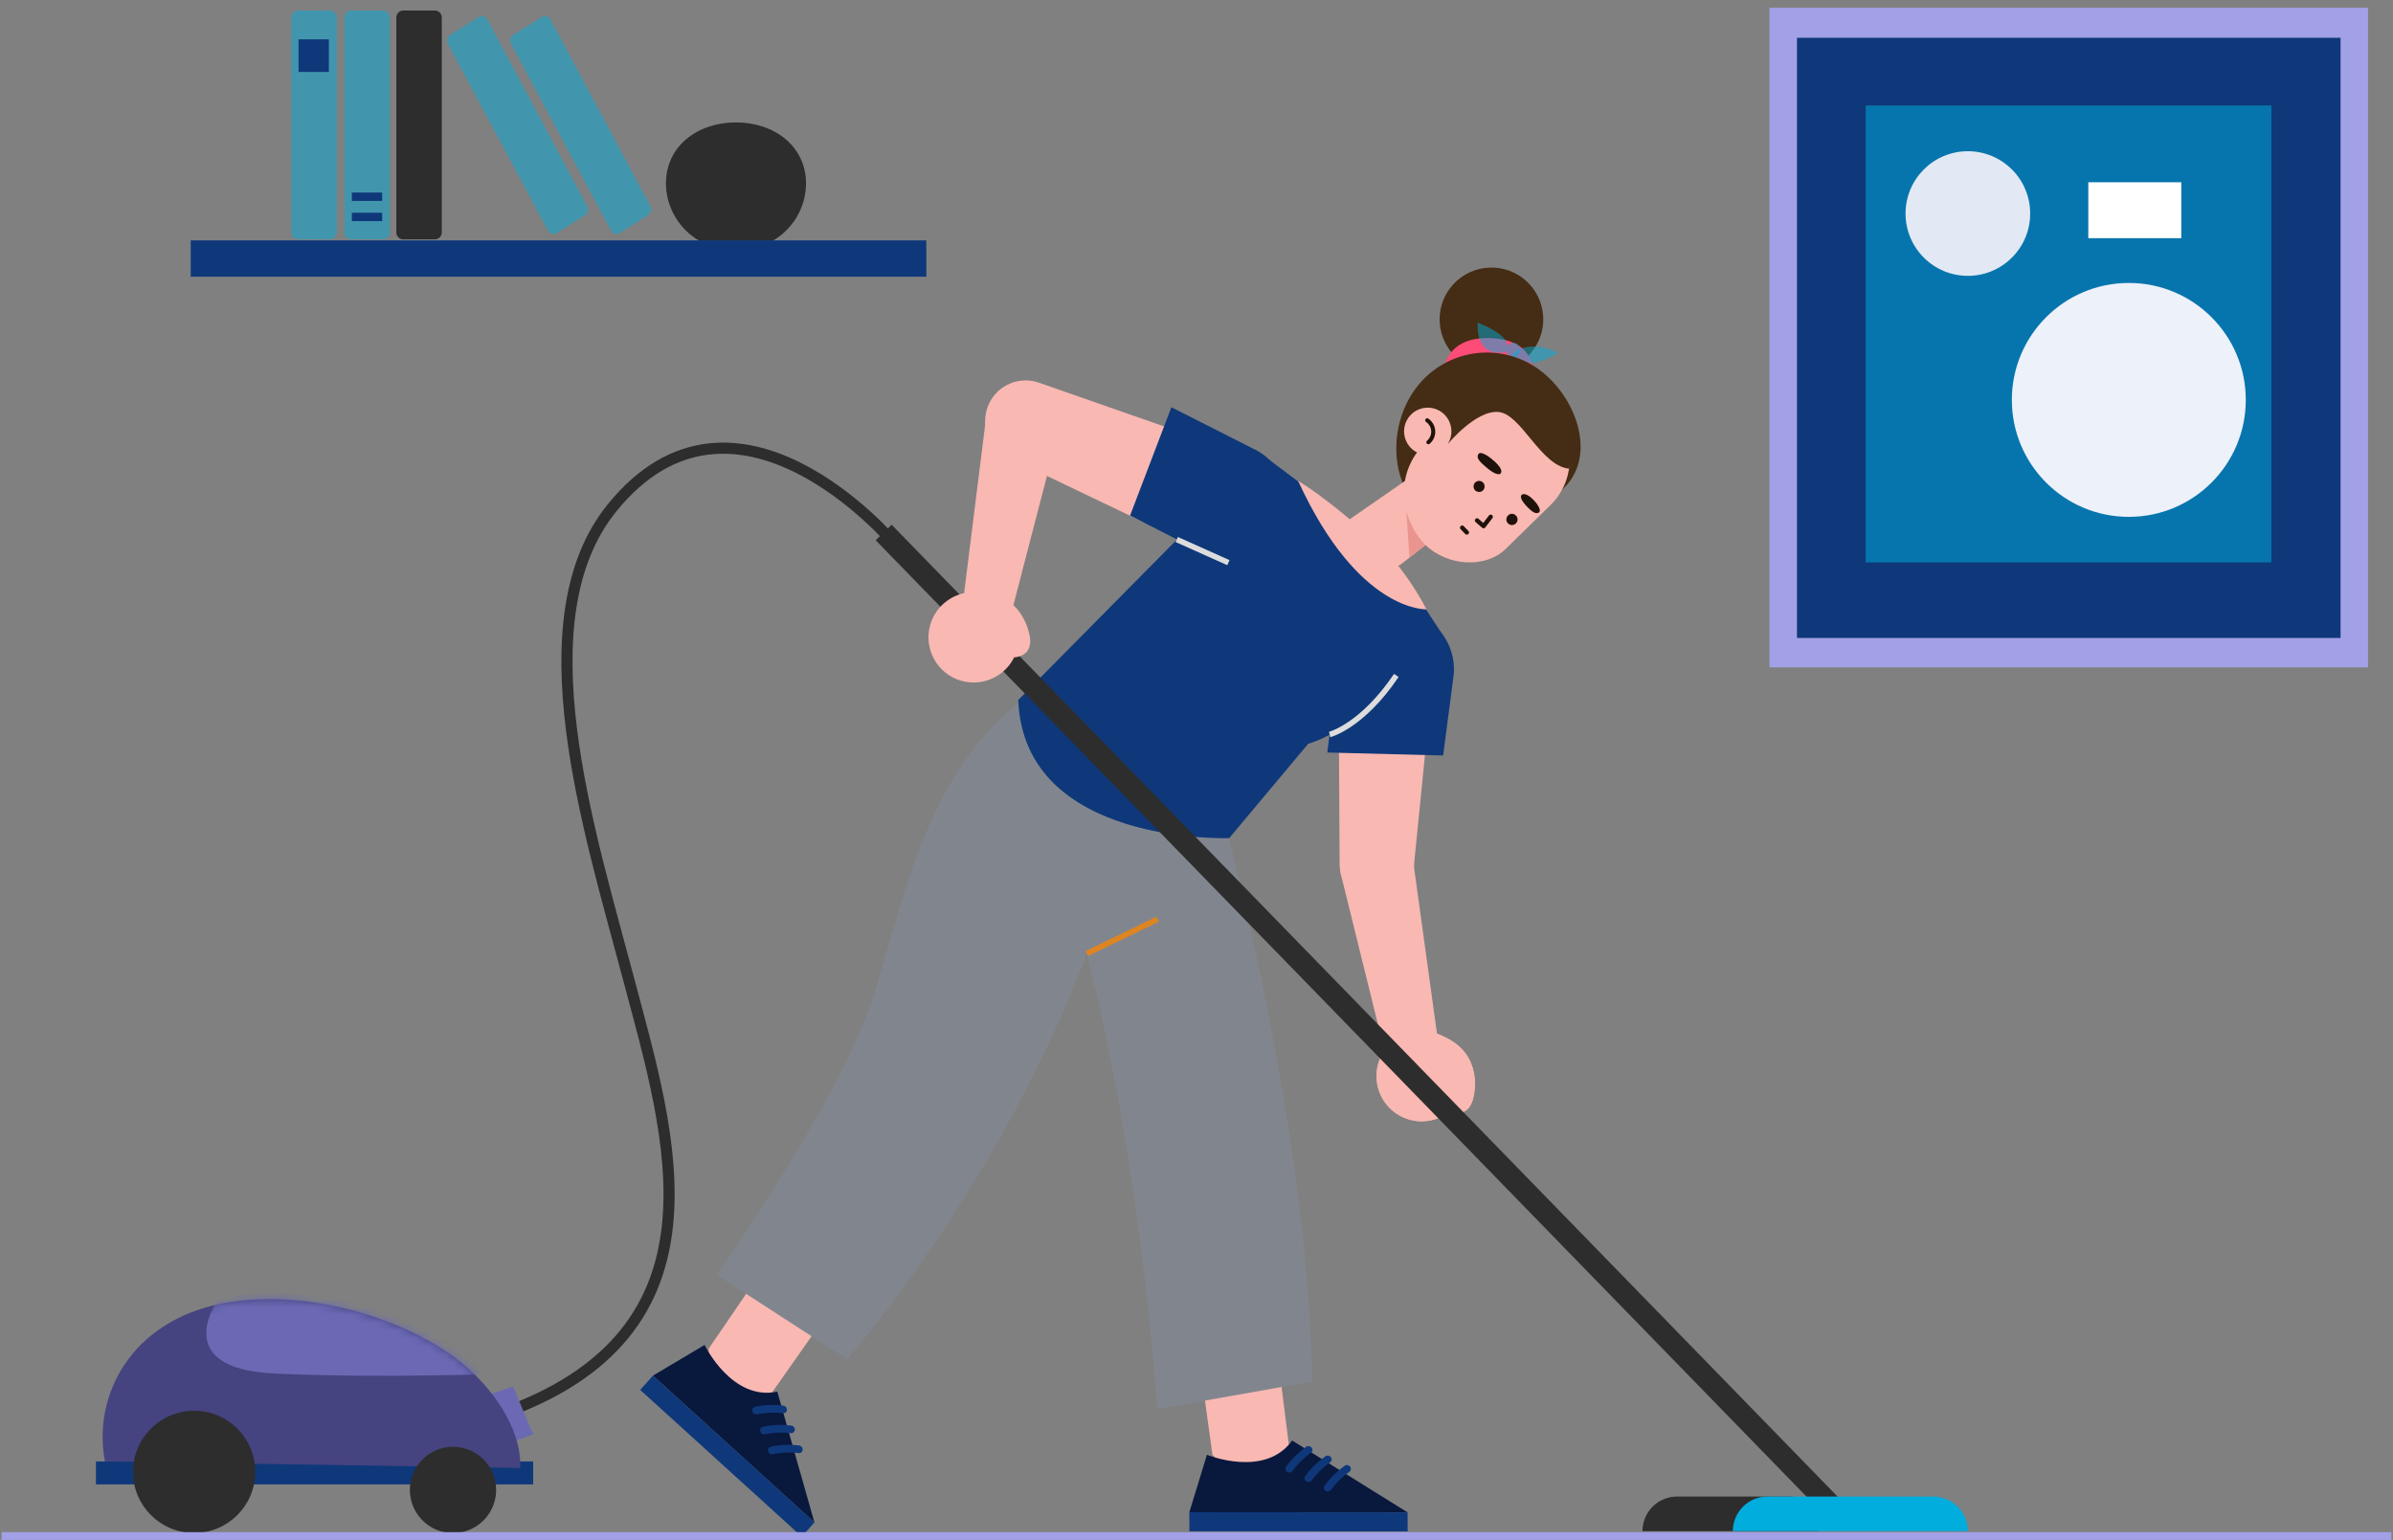
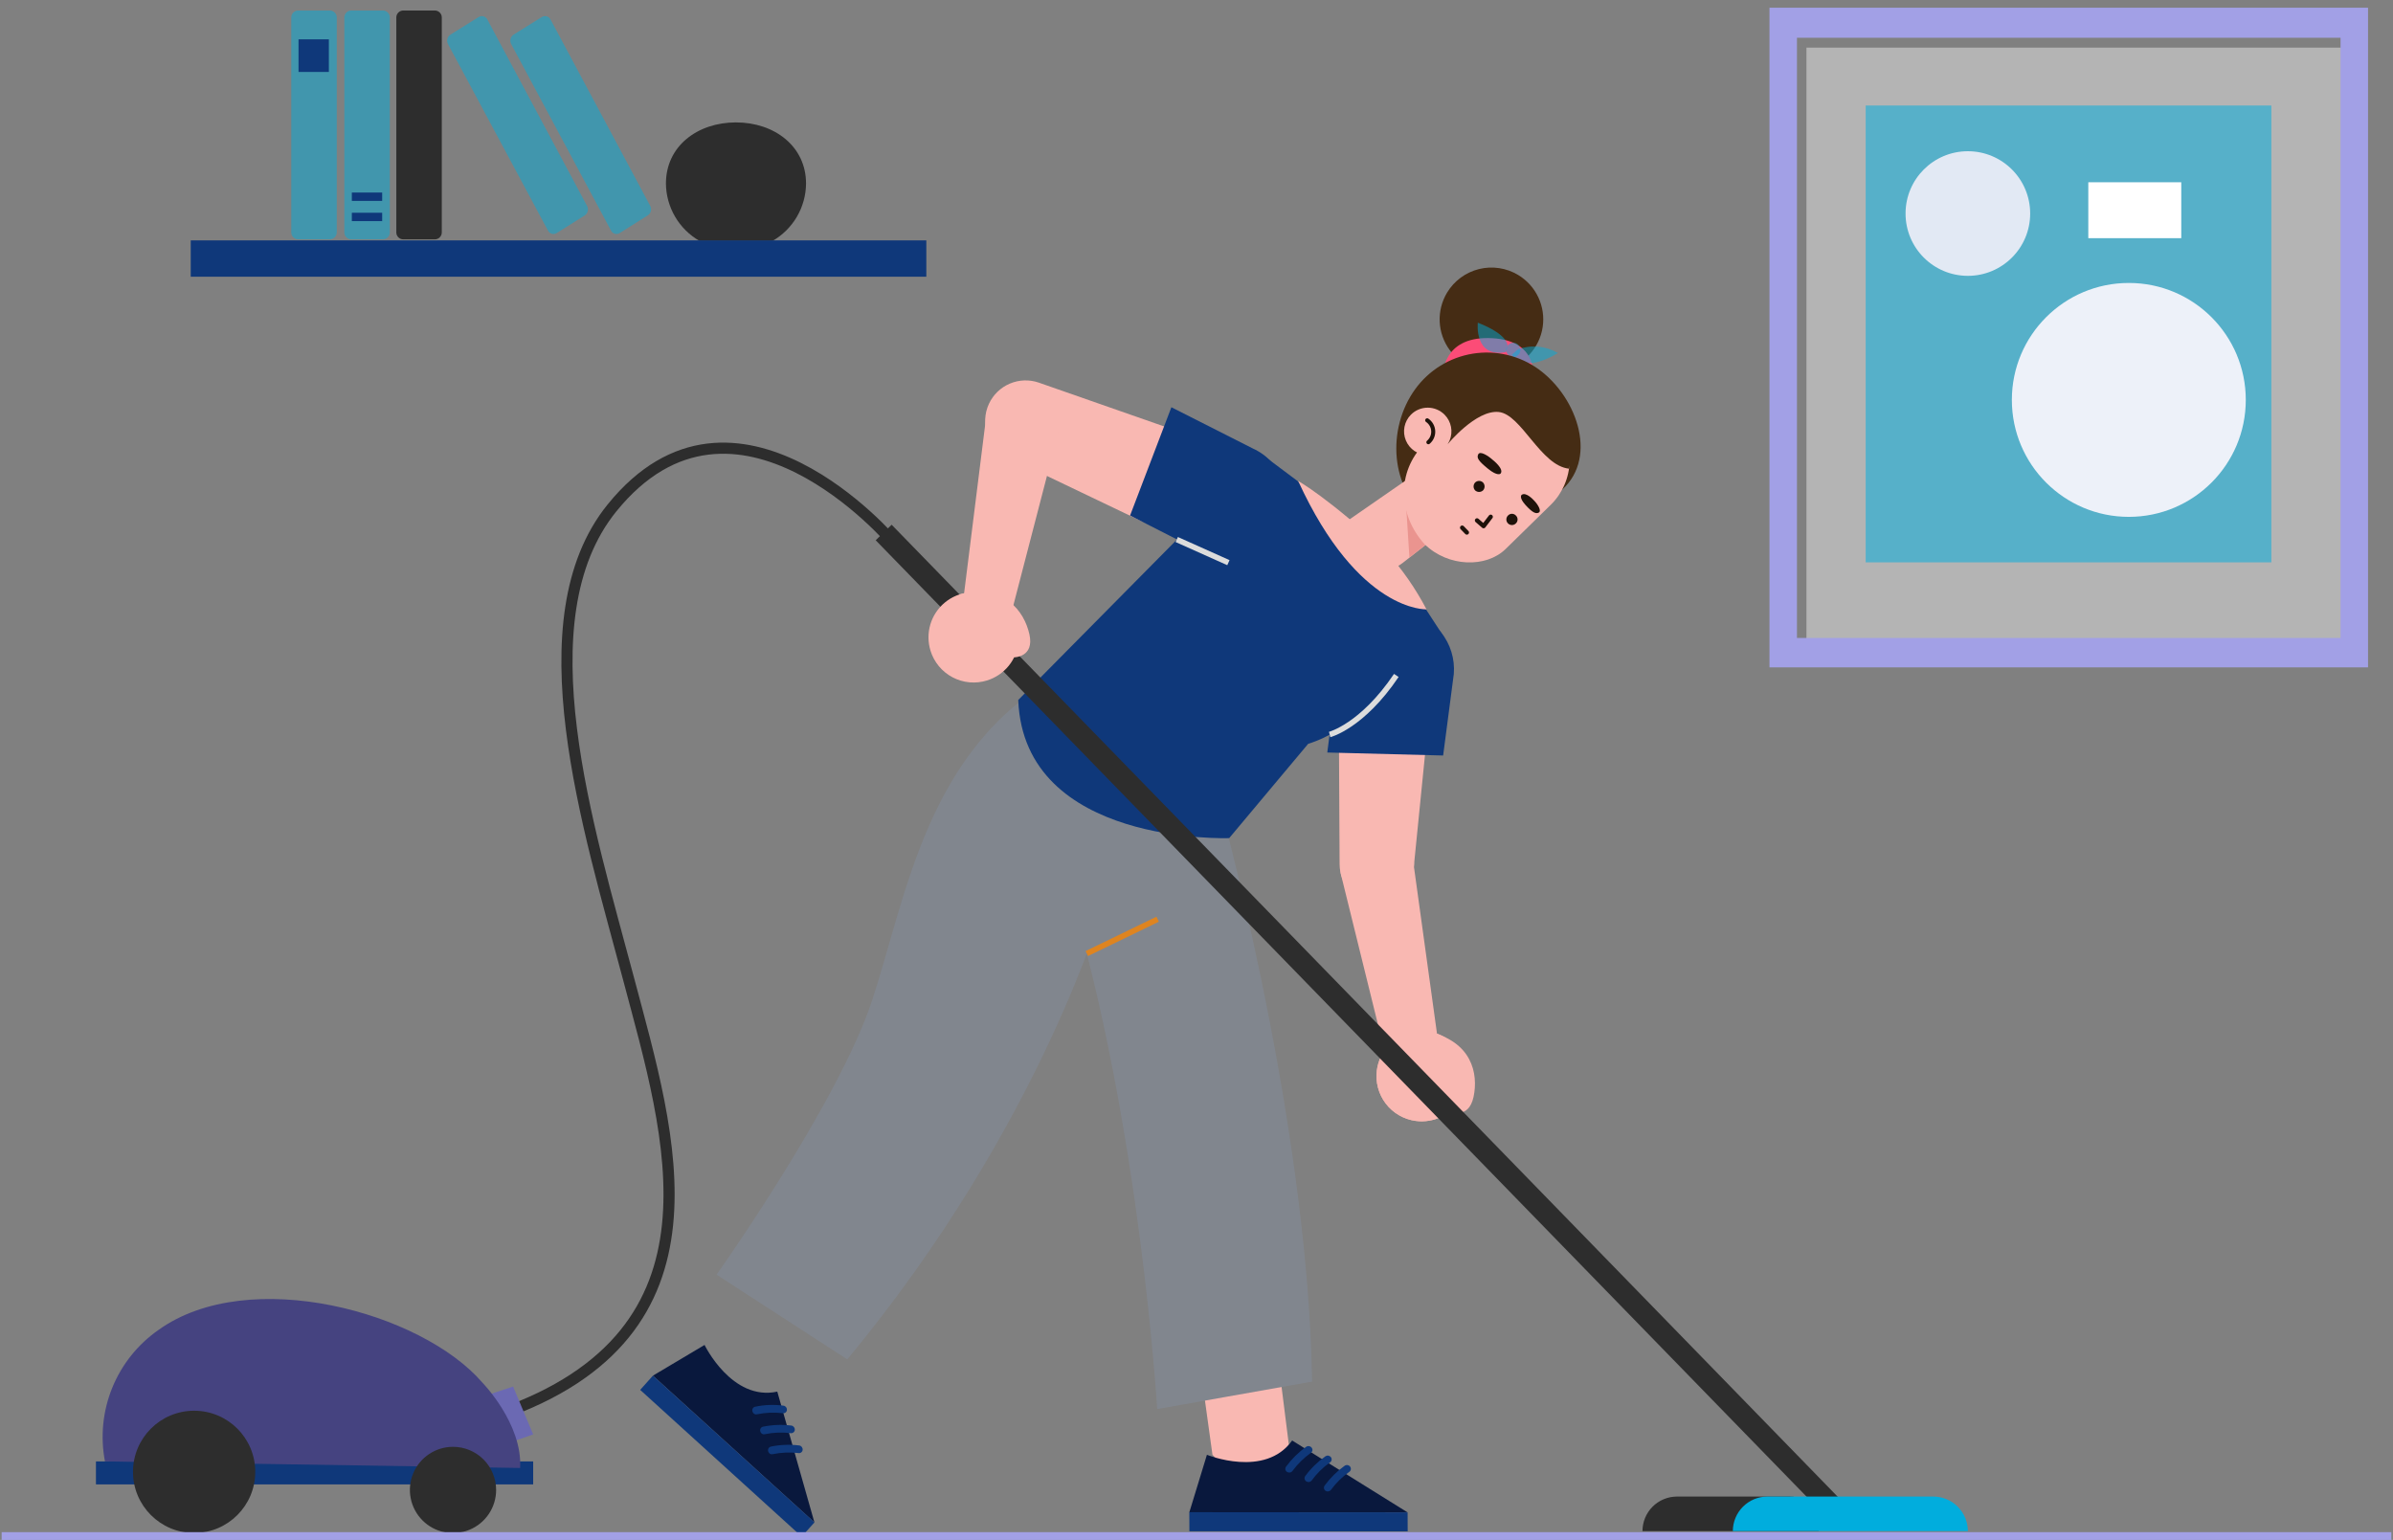
<svg xmlns="http://www.w3.org/2000/svg" width="303" height="195" viewBox="0 0 303 195" fill="none">
  <rect x="0" y="0" width="303" height="195" fill="#808080" stroke="none" />
  <g clip-path="url(#clip0_2182_6391)">
    <path d="M153.52 184.21L151.64 170.63L161.41 168.77L163.54 185.71L156.17 187.27L153.52 184.21Z" fill="#F9B8B2" />
    <path d="M152.82 184.22C152.82 184.22 160.18 187.22 163.61 182.41L178.22 191.51H150.59L152.82 184.22Z" fill="#09183D" />
    <path d="M178.24 193.92L150.6 193.91L150.59 191.49L178.23 191.51L178.24 193.92Z" fill="#0F387A" />
    <path d="M163.45 186.431C163.527 186.392 163.595 186.337 163.65 186.271C164.294 185.392 165.073 184.623 165.96 183.991C166.015 183.958 166.062 183.915 166.099 183.863C166.135 183.811 166.161 183.752 166.173 183.69C166.185 183.627 166.184 183.563 166.17 183.501C166.156 183.439 166.128 183.381 166.09 183.331C166.013 183.225 165.899 183.152 165.771 183.128C165.642 183.104 165.51 183.13 165.4 183.201C164.416 183.897 163.552 184.748 162.84 185.721C162.802 185.771 162.775 185.828 162.76 185.888C162.745 185.949 162.742 186.013 162.753 186.074C162.763 186.136 162.786 186.195 162.82 186.248C162.854 186.3 162.898 186.346 162.95 186.381C163.024 186.427 163.107 186.456 163.194 186.465C163.281 186.474 163.368 186.462 163.45 186.431Z" fill="#0F387A" />
    <path d="M165.88 187.63C165.96 187.592 166.032 187.537 166.09 187.47C166.727 186.587 167.508 185.816 168.4 185.19C168.452 185.156 168.497 185.112 168.532 185.06C168.568 185.008 168.592 184.949 168.604 184.888C168.616 184.826 168.616 184.763 168.603 184.702C168.59 184.64 168.565 184.582 168.53 184.53C168.452 184.426 168.338 184.355 168.21 184.331C168.082 184.307 167.95 184.332 167.84 184.4C166.853 185.093 165.985 185.94 165.27 186.91C165.232 186.962 165.205 187.02 165.191 187.082C165.177 187.144 165.175 187.208 165.186 187.271C165.198 187.334 165.221 187.393 165.256 187.447C165.291 187.5 165.337 187.545 165.39 187.58C165.461 187.628 165.543 187.657 165.629 187.666C165.714 187.674 165.8 187.662 165.88 187.63Z" fill="#0F387A" />
    <path d="M168.31 188.821C168.392 188.79 168.464 188.738 168.52 188.671C169.161 187.79 169.941 187.02 170.83 186.391C170.884 186.358 170.93 186.314 170.966 186.262C171.001 186.21 171.026 186.151 171.038 186.089C171.051 186.027 171.05 185.964 171.036 185.902C171.023 185.84 170.997 185.782 170.96 185.731C170.884 185.625 170.769 185.553 170.641 185.528C170.513 185.504 170.38 185.53 170.27 185.601C169.295 186.297 168.437 187.144 167.73 188.111C167.692 188.162 167.664 188.22 167.649 188.281C167.634 188.343 167.632 188.407 167.642 188.469C167.652 188.532 167.675 188.592 167.709 188.646C167.743 188.699 167.788 188.745 167.84 188.781C167.909 188.825 167.988 188.852 168.07 188.859C168.152 188.866 168.234 188.853 168.31 188.821Z" fill="#0F387A" />
    <path d="M153.79 99.361C153.79 99.361 165.6 140.731 166.14 174.951L146.52 178.431C146.52 178.431 144.4 142.771 135.45 112.961L134.8 99.361H153.79Z" fill="#81868E" />
-     <path d="M89.74 170.771L97.47 159.451L105.96 164.651L96.15 178.621L89.63 174.821L89.74 170.771Z" fill="#F9B8B2" />
    <path d="M89.21 170.311C89.21 170.311 92.67 177.461 98.42 176.221L103.12 192.781L82.67 174.201L89.21 170.311Z" fill="#09183D" />
    <path d="M101.51 194.581L81.06 176.001L82.67 174.201L103.13 192.781L101.51 194.581Z" fill="#0F387A" />
    <path d="M95.6 179.09C95.685 179.115 95.775 179.115 95.86 179.09C96.926 178.872 98.019 178.825 99.1 178.95C99.162 178.963 99.226 178.962 99.288 178.949C99.35 178.935 99.409 178.908 99.46 178.871C99.511 178.833 99.553 178.785 99.584 178.729C99.615 178.674 99.634 178.613 99.64 178.55C99.652 178.42 99.614 178.292 99.534 178.189C99.454 178.087 99.338 178.019 99.21 178C98.018 177.838 96.807 177.882 95.63 178.13C95.568 178.141 95.509 178.166 95.456 178.201C95.404 178.237 95.359 178.283 95.326 178.336C95.292 178.39 95.269 178.449 95.26 178.512C95.25 178.575 95.254 178.638 95.27 178.7C95.287 178.788 95.326 178.87 95.384 178.938C95.442 179.006 95.516 179.058 95.6 179.09Z" fill="#0F387A" />
    <path d="M96.59 181.61C96.675 181.635 96.765 181.635 96.85 181.61C97.919 181.392 99.017 181.348 100.1 181.48C100.162 181.49 100.225 181.488 100.286 181.473C100.347 181.458 100.404 181.431 100.454 181.394C100.504 181.357 100.547 181.31 100.579 181.256C100.611 181.202 100.631 181.142 100.64 181.08C100.652 180.95 100.614 180.82 100.535 180.716C100.455 180.612 100.339 180.542 100.21 180.52C99.014 180.372 97.801 180.419 96.62 180.66C96.558 180.672 96.499 180.696 96.446 180.732C96.394 180.767 96.35 180.813 96.316 180.867C96.282 180.92 96.26 180.98 96.25 181.043C96.24 181.105 96.244 181.169 96.26 181.23C96.278 181.316 96.318 181.396 96.376 181.463C96.434 181.529 96.507 181.58 96.59 181.61Z" fill="#0F387A" />
    <path d="M97.59 184.14C97.676 184.155 97.764 184.155 97.85 184.14C98.916 183.922 100.009 183.875 101.09 184C101.152 184.013 101.216 184.012 101.278 183.999C101.34 183.985 101.399 183.959 101.45 183.921C101.501 183.883 101.543 183.835 101.574 183.78C101.605 183.724 101.624 183.663 101.63 183.6C101.645 183.47 101.609 183.34 101.531 183.236C101.453 183.132 101.338 183.062 101.21 183.04C100.014 182.891 98.801 182.938 97.62 183.18C97.558 183.193 97.5 183.218 97.448 183.254C97.397 183.29 97.353 183.335 97.319 183.389C97.286 183.442 97.263 183.501 97.253 183.563C97.243 183.625 97.245 183.689 97.26 183.75C97.278 183.837 97.317 183.919 97.375 183.987C97.433 184.055 97.507 184.108 97.59 184.14Z" fill="#0F387A" />
    <path d="M139.99 113.751C139.99 113.751 132.26 142.001 107.28 172.141L90.73 161.411C90.73 161.411 106.14 139.721 110.45 126.611C114.76 113.501 117.39 94.681 134.12 85.531L153.75 99.361L139.99 113.751Z" fill="#81868E" />
    <path d="M137.61 120.75L146.58 116.4" stroke="#DE8420" stroke-width="0.7" stroke-miterlimit="10" />
    <path d="M180.88 91.111L179.01 109.811C178.81 112.691 177.1 114.811 174.23 114.501C172.973 114.378 171.807 113.793 170.956 112.861C170.105 111.928 169.629 110.714 169.62 109.451L169.52 90.541L180.88 91.111Z" fill="#F9B8B2" />
    <path d="M182.73 95.67L184.08 85.34C184.232 83.444 183.655 81.561 182.468 80.075C181.281 78.589 179.573 77.611 177.69 77.34C176.724 77.196 175.739 77.251 174.796 77.503C173.853 77.755 172.972 78.198 172.206 78.805C171.441 79.411 170.809 80.169 170.349 81.03C169.888 81.891 169.61 82.837 169.53 83.81L168.06 95.29L182.73 95.67Z" fill="#0F387A" />
    <path d="M175.14 105.21C174.414 105.14 173.682 105.232 172.996 105.479C172.31 105.726 171.687 106.121 171.173 106.638C170.658 107.154 170.265 107.779 170.02 108.466C169.776 109.152 169.687 109.885 169.76 110.61L175.73 134.82L182.47 134.64L179.04 109.81C179.113 108.688 178.747 107.581 178.02 106.722C177.292 105.864 176.26 105.322 175.14 105.21Z" fill="#F9B8B2" />
    <path d="M174.34 135.511C174.491 134.389 174.971 133.338 175.719 132.489C176.468 131.64 177.451 131.033 178.545 130.743C179.639 130.454 180.794 130.495 181.865 130.862C182.935 131.229 183.873 131.906 184.559 132.806C185.245 133.706 185.648 134.789 185.718 135.919C185.788 137.048 185.522 138.173 184.952 139.151C184.383 140.129 183.536 140.916 182.519 141.412C181.503 141.909 180.361 142.093 179.24 141.941C177.738 141.737 176.378 140.945 175.46 139.74C174.541 138.534 174.138 137.013 174.34 135.511Z" fill="#F9B8B2" />
-     <path d="M183.58 140.741C183.58 140.741 185.95 141.831 186.58 138.901C187.21 135.971 186.39 131.831 180.77 130.621L183.58 140.741Z" fill="#F9B8B2" />
    <path d="M174.34 135.511C174.491 134.389 174.971 133.338 175.719 132.489C176.468 131.64 177.451 131.033 178.545 130.743C179.639 130.454 180.794 130.495 181.865 130.862C182.935 131.229 183.873 131.906 184.559 132.806C185.245 133.706 185.648 134.789 185.718 135.919C185.788 137.048 185.522 138.173 184.952 139.151C184.383 140.129 183.536 140.916 182.519 141.412C181.503 141.909 180.361 142.093 179.24 141.941C177.738 141.737 176.378 140.945 175.46 139.74C174.541 138.534 174.138 137.013 174.34 135.511Z" fill="#F9B8B2" />
    <path d="M183.58 140.741C183.58 140.741 185.95 141.831 186.58 138.901C187.21 135.971 186.39 131.831 180.77 130.621L183.58 140.741Z" fill="#F9B8B2" />
    <path d="M149.83 67.51L159.83 57.57L164.33 60.94L178.39 75.64L180.58 77.2L182.64 80.36C182.765 80.551 182.844 80.769 182.871 80.995C182.898 81.222 182.872 81.451 182.795 81.666C182.719 81.881 182.594 82.076 182.43 82.234C182.266 82.393 182.067 82.511 181.85 82.58L178.32 83.73C175.57 87.3 171.08 92.52 165.64 94.19L155.64 106.13C155.64 106.13 129.64 107.13 128.93 88.64L149.83 67.51Z" fill="#0F387A" />
    <path d="M168.36 93.011C168.36 93.011 172.47 91.961 176.8 85.531" stroke="#DCDCDC" stroke-width="0.7" stroke-miterlimit="10" />
    <path d="M183.23 37.051C182.559 38.162 182.233 39.447 182.293 40.743C182.353 42.04 182.796 43.289 183.566 44.334C184.336 45.378 185.399 46.171 186.62 46.611C187.84 47.052 189.164 47.12 190.424 46.808C191.684 46.496 192.822 45.818 193.696 44.858C194.57 43.899 195.14 42.702 195.333 41.418C195.526 40.135 195.335 38.823 194.782 37.649C194.23 36.474 193.342 35.49 192.23 34.821C190.74 33.924 188.956 33.655 187.268 34.073C185.581 34.492 184.128 35.562 183.23 37.051Z" fill="#452C14" />
    <path d="M194.08 46.89C194.08 46.89 194.24 42.89 188.47 42.81C182.7 42.73 182.73 47.33 182.73 47.33L194.08 46.89Z" fill="#FC4C77" />
    <path d="M192.21 44.23C193.035 43.934 193.915 43.824 194.787 43.905C195.659 43.986 196.504 44.257 197.26 44.7C197.26 44.7 193.07 47.47 191.43 44.91L192.21 44.23Z" fill="#01ADDD" fill-opacity="0.49" />
    <path d="M190.88 43.721C190.88 43.721 190.96 42.361 187.12 40.861C187.12 40.861 186.61 45.381 190.7 44.581" fill="#01ADDD" fill-opacity="0.49" />
    <path d="M190.73 44.111C190.691 44.284 190.705 44.465 190.769 44.63C190.833 44.796 190.944 44.939 191.089 45.041C191.234 45.143 191.405 45.201 191.582 45.206C191.76 45.211 191.934 45.164 192.085 45.07C192.235 44.976 192.355 44.84 192.428 44.678C192.501 44.517 192.525 44.337 192.497 44.163C192.469 43.987 192.389 43.825 192.269 43.695C192.148 43.565 191.992 43.473 191.82 43.431C191.585 43.377 191.339 43.419 191.134 43.546C190.93 43.674 190.785 43.877 190.73 44.111Z" fill="#01ADDD" fill-opacity="0.49" />
    <path d="M179.19 49.28C175.56 54.28 175.99 61.99 181 65.61C186.01 69.23 192.46 66.2 197.34 62.39C202.51 58.39 199.83 50.39 194.82 46.76C192.413 45.023 189.414 44.313 186.483 44.785C183.553 45.258 180.929 46.875 179.19 49.28Z" fill="#452C14" />
    <path d="M182.41 67.511L177.65 71.251C175.65 72.801 173.65 72.411 172.15 70.461C170.86 68.791 168.97 67.541 170.47 66.051L180.33 59.221L182.41 67.511Z" fill="#F9B8B2" />
    <path d="M178.46 70.6L177.87 61.31L183 67.05L178.46 70.6Z" fill="#EA948F" />
    <path d="M180.38 68.911C183.38 71.841 188.19 71.911 190.63 69.531L196.37 63.911C197.838 62.461 198.689 60.499 198.745 58.436C198.801 56.373 198.057 54.369 196.67 52.841C193.67 49.561 188.15 48.711 184.91 51.641L180.35 56.201C176.82 59.741 176.98 65.161 180.38 68.911Z" fill="#F9B8B2" />
    <path d="M188.75 65.441L187.85 66.621L187.02 65.901" stroke="#1F120A" stroke-width="0.55" stroke-linecap="round" stroke-linejoin="round" />
    <path d="M189.06 58.28C189.06 58.28 190.5 59.41 189.99 59.98C189.99 59.98 189.64 60.36 188.4 59.35C187.16 58.34 186.95 57.97 187.18 57.52C187.41 57.07 188.43 57.7 189.06 58.28Z" fill="#1F120A" />
    <path d="M194.23 63.371C194.23 63.371 193.23 62.231 192.66 62.671C192.66 62.671 192.28 62.981 193.17 63.961C194.06 64.941 194.49 65.101 194.85 64.901C195.21 64.701 194.73 63.871 194.23 63.371Z" fill="#1F120A" />
    <path d="M190.94 65.28C190.807 65.412 190.733 65.592 190.733 65.78C190.733 65.967 190.807 66.147 190.94 66.28C191.073 66.412 191.252 66.487 191.44 66.487C191.628 66.487 191.807 66.412 191.94 66.28C192.008 66.215 192.062 66.138 192.099 66.052C192.135 65.966 192.155 65.873 192.155 65.78C192.155 65.686 192.135 65.594 192.099 65.508C192.062 65.422 192.008 65.344 191.94 65.28C191.876 65.211 191.799 65.156 191.713 65.118C191.627 65.08 191.534 65.061 191.44 65.061C191.346 65.061 191.253 65.08 191.167 65.118C191.081 65.156 191.004 65.211 190.94 65.28Z" fill="#1F120A" />
    <path d="M186.78 61.1C186.653 61.236 186.582 61.415 186.582 61.6C186.582 61.786 186.653 61.965 186.78 62.1C186.916 62.225 187.095 62.295 187.28 62.295C187.465 62.295 187.643 62.225 187.78 62.1C187.907 61.965 187.978 61.786 187.978 61.6C187.978 61.415 187.907 61.236 187.78 61.1C187.646 60.971 187.466 60.898 187.28 60.898C187.093 60.898 186.914 60.971 186.78 61.1Z" fill="#1F120A" />
    <path d="M185.73 67.43L185.14 66.82" stroke="#1F120A" stroke-width="0.55" stroke-linecap="round" stroke-linejoin="round" />
    <path d="M183.3 56.251C183.3 56.251 186.89 51.871 189.77 52.171C192.65 52.471 195.07 58.981 198.68 59.351C198.68 59.351 200.01 54.861 197.09 51.591C194.65 48.871 188.57 46.941 188.57 46.941H184.24L182.91 52.511L183.3 56.251Z" fill="#452C14" />
    <path d="M178.65 52.51C178.233 52.931 177.95 53.466 177.836 54.047C177.722 54.628 177.783 55.23 178.011 55.777C178.239 56.324 178.623 56.791 179.116 57.119C179.609 57.448 180.188 57.623 180.78 57.623C181.372 57.623 181.951 57.448 182.444 57.119C182.937 56.791 183.322 56.324 183.549 55.777C183.777 55.23 183.838 54.628 183.724 54.047C183.61 53.466 183.327 52.931 182.91 52.51C182.631 52.229 182.299 52.006 181.934 51.854C181.568 51.702 181.176 51.623 180.78 51.623C180.384 51.623 179.992 51.702 179.626 51.854C179.261 52.006 178.929 52.229 178.65 52.51Z" fill="#F9B8B2" />
    <path d="M180.86 56.001C181.065 55.826 181.227 55.606 181.334 55.359C181.44 55.111 181.488 54.843 181.473 54.574C181.459 54.304 181.382 54.042 181.25 53.808C181.118 53.573 180.933 53.372 180.71 53.221" stroke="#1F120A" stroke-width="0.51" stroke-linecap="round" stroke-linejoin="round" />
    <path d="M175.62 69.94C177.577 72.132 179.257 74.557 180.62 77.16C180.62 77.16 172.02 77.6 164.37 60.9C164.35 60.9 168.25 63.05 175.62 69.94Z" fill="#F9B8B2" />
    <path d="M231.85 190.69L111.89 67.43" stroke="#2D2D2D" stroke-width="2.82" stroke-miterlimit="10" />
    <path d="M226.61 189.51H212.34C211.765 189.51 211.196 189.623 210.665 189.843C210.135 190.064 209.652 190.386 209.246 190.793C208.84 191.2 208.519 191.683 208.3 192.214C208.081 192.746 207.969 193.315 207.97 193.89H230.29C230.29 191.51 229.03 189.51 226.61 189.51Z" fill="#2D2D2D" />
    <path d="M244.79 189.51H223.79C222.628 189.51 221.514 189.971 220.693 190.793C219.871 191.614 219.41 192.728 219.41 193.89H249.17C249.17 192.728 248.708 191.614 247.887 190.793C247.066 189.971 245.952 189.51 244.79 189.51Z" fill="#01ADDD" />
    <path d="M113.06 68.63C113.06 68.63 93.06 45.06 77.48 64.33C66.04 78.49 74.54 104.89 79.6 123.99C84.87 143.86 92.9 168.77 63.26 179.12" stroke="#2D2D2D" stroke-width="1.41" stroke-miterlimit="10" />
    <path d="M60.9 176.92L64.97 175.58L67.51 181.64L63.18 183.15L60.9 176.92Z" fill="#6B69B3" />
    <path d="M67.51 185.061H12.15V187.971H67.51V185.061Z" fill="#0F387A" />
    <path d="M13.29 185.06C12.69 181.926 13.012 178.686 14.215 175.731C15.418 172.776 17.452 170.233 20.07 168.41C31.52 160.19 53.35 166.12 61.07 175.07C61.07 175.07 66.17 180.27 65.86 185.89L13.29 185.06Z" fill="#454380" />
    <mask id="mask0_2182_6391" style="mask-type:luminance" maskUnits="userSpaceOnUse" x="12" y="164" width="54" height="22">
-       <path d="M13.29 185.06C12.69 181.926 13.012 178.686 14.215 175.731C15.418 172.776 17.452 170.233 20.07 168.41C31.52 160.19 53.35 166.12 61.07 175.07C61.07 175.07 66.17 180.27 65.86 185.89L13.29 185.06Z" fill="white" />
-     </mask>
+       </mask>
    <g mask="url(#mask0_2182_6391)">
      <path d="M27.73 164.399C27.73 164.399 21.11 173.279 34.73 173.929C48.35 174.579 64.28 173.929 64.28 173.929C64.28 173.929 46.93 160.839 27.73 164.399Z" fill="#6B69B3" />
    </g>
    <path d="M24.58 194.121C28.855 194.121 32.32 190.655 32.32 186.381C32.32 182.106 28.855 178.641 24.58 178.641C20.305 178.641 16.84 182.106 16.84 186.381C16.84 190.655 20.305 194.121 24.58 194.121Z" fill="#2D2D2D" />
    <path d="M62.82 188.671C62.82 189.751 62.5 190.806 61.9 191.704C61.3 192.602 60.447 193.302 59.449 193.715C58.452 194.129 57.354 194.237 56.295 194.026C55.236 193.815 54.263 193.295 53.499 192.532C52.736 191.768 52.215 190.795 52.005 189.736C51.794 188.677 51.902 187.579 52.316 186.581C52.729 185.584 53.429 184.731 54.327 184.131C55.224 183.531 56.28 183.211 57.36 183.211C58.808 183.211 60.197 183.786 61.221 184.81C62.245 185.834 62.82 187.223 62.82 188.671Z" fill="#2D2D2D" />
    <path d="M144.73 66.091L127.8 57.991C127.174 57.715 126.609 57.316 126.14 56.818C125.67 56.321 125.305 55.734 125.065 55.093C124.826 54.452 124.717 53.769 124.745 53.085C124.773 52.401 124.938 51.73 125.23 51.111C125.768 49.969 126.708 49.066 127.871 48.575C129.034 48.084 130.337 48.04 131.53 48.451L149.38 54.691L144.73 66.091Z" fill="#F9B8B2" />
    <path d="M143.09 65.28L152.36 70.01C154.095 70.776 156.056 70.855 157.847 70.231C159.638 69.608 161.126 68.328 162.01 66.65C162.468 65.789 162.745 64.843 162.824 63.871C162.902 62.898 162.78 61.92 162.465 60.997C162.15 60.074 161.649 59.225 160.993 58.503C160.336 57.781 159.539 57.202 158.65 56.8L148.32 51.57L143.09 65.28Z" fill="#0F387A" />
    <path d="M149 68.32L155.54 71.25" stroke="#DCDCDC" stroke-width="0.7" stroke-miterlimit="10" />
    <path d="M130.73 48.73C130.037 48.551 129.313 48.532 128.612 48.674C127.91 48.815 127.25 49.114 126.681 49.547C126.111 49.979 125.647 50.536 125.323 51.173C124.999 51.811 124.824 52.514 124.81 53.23L121.81 77.23L127.83 78.51L134.19 54.01C134.362 52.858 134.105 51.684 133.467 50.71C132.829 49.736 131.855 49.031 130.73 48.73Z" fill="#F9B8B2" />
    <path d="M117.82 82.4C117.485 81.319 117.477 80.163 117.799 79.078C118.121 77.993 118.757 77.028 119.628 76.305C120.498 75.582 121.564 75.133 122.689 75.015C123.815 74.898 124.95 75.117 125.951 75.645C126.952 76.172 127.774 76.985 128.313 77.981C128.852 78.976 129.083 80.108 128.978 81.235C128.873 82.362 128.436 83.432 127.723 84.311C127.009 85.189 126.051 85.836 124.97 86.17C124.253 86.393 123.499 86.472 122.752 86.403C122.004 86.334 121.277 86.118 120.613 85.768C119.949 85.418 119.361 84.94 118.881 84.362C118.402 83.784 118.041 83.117 117.82 82.4Z" fill="#F9B8B2" />
    <path d="M128.4 83.24C128.4 83.24 131 83.24 130.34 80.31C129.68 77.38 127.19 73.98 121.58 75.25L128.4 83.24Z" fill="#F9B8B2" />
    <g style="mix-blend-mode:multiply" opacity="0.63">
      <path d="M228.73 82.031H297.56V6.031H228.73V82.031Z" fill="#D3D3D3" />
    </g>
-     <path d="M297.64 3.311H226.26V82.15H297.64V3.311Z" fill="#0F387A" />
+     <path d="M297.64 3.311H226.26H297.64V3.311Z" fill="#0F387A" />
    <path d="M299.84 84.51H224.05V0.98H299.84V84.51ZM227.53 80.781H296.36V4.78H227.53V80.781Z" fill="#A2A0E6" />
    <path d="M287.6 13.361H236.23V71.211H287.6V13.361Z" fill="#01ADDD" fill-opacity="0.52" />
    <path d="M249.17 34.93C253.528 34.93 257.06 31.398 257.06 27.04C257.06 22.683 253.528 19.15 249.17 19.15C244.813 19.15 241.28 22.683 241.28 27.04C241.28 31.398 244.813 34.93 249.17 34.93Z" fill="#E2E9F4" />
    <path d="M269.55 65.45C277.729 65.45 284.36 58.819 284.36 50.64C284.36 42.461 277.729 35.83 269.55 35.83C261.371 35.83 254.74 42.461 254.74 50.64C254.74 58.819 261.371 65.45 269.55 65.45Z" fill="#EDF1F9" />
    <path d="M264.42 23.08V30.16H276.19V23.08H264.42Z" fill="white" />
    <path d="M102.06 23.24C102.06 18.53 98.06 15.5 93.19 15.5C88.32 15.5 84.32 18.5 84.32 23.24C84.333 24.718 84.733 26.168 85.481 27.443C86.228 28.719 87.297 29.776 88.58 30.51H97.81C99.092 29.776 100.159 28.718 100.905 27.442C101.651 26.166 102.049 24.718 102.06 23.24Z" fill="#2D2D2D" />
    <path d="M117.29 30.441H24.15V35.041H117.29V30.441Z" fill="#0F387A" />
    <path d="M41.76 1.33H37.76C37.274 1.33 36.88 1.724 36.88 2.21V29.43C36.88 29.916 37.274 30.31 37.76 30.31H41.76C42.246 30.31 42.64 29.916 42.64 29.43V2.21C42.64 1.724 42.246 1.33 41.76 1.33Z" fill="#01ADDD" fill-opacity="0.49" />
    <path d="M48.48 1.33H44.48C43.994 1.33 43.6 1.724 43.6 2.21V29.43C43.6 29.916 43.994 30.31 44.48 30.31H48.48C48.966 30.31 49.36 29.916 49.36 29.43V2.21C49.36 1.724 48.966 1.33 48.48 1.33Z" fill="#01ADDD" fill-opacity="0.49" />
    <path d="M55.06 1.33H51.06C50.574 1.33 50.18 1.724 50.18 2.21V29.43C50.18 29.916 50.574 30.31 51.06 30.31H55.06C55.546 30.31 55.94 29.916 55.94 29.43V2.21C55.94 1.724 55.546 1.33 55.06 1.33Z" fill="#2D2D2D" />
    <path d="M74.07 27.26L70.49 29.51C70.398 29.569 70.294 29.608 70.186 29.623C70.078 29.639 69.968 29.631 69.863 29.601C69.758 29.571 69.66 29.518 69.577 29.448C69.494 29.377 69.427 29.289 69.38 29.19L56.73 5.59C56.62 5.389 56.589 5.154 56.645 4.931C56.7 4.709 56.838 4.516 57.03 4.39L60.6 2.16C60.695 2.101 60.802 2.062 60.913 2.048C61.025 2.033 61.138 2.043 61.245 2.076C61.353 2.109 61.452 2.165 61.535 2.24C61.619 2.315 61.685 2.407 61.73 2.51L74.34 26.09C74.443 26.285 74.472 26.511 74.422 26.725C74.373 26.94 74.248 27.13 74.07 27.26Z" fill="#01ADDD" fill-opacity="0.49" />
    <path d="M82.04 27.26L78.47 29.51C78.378 29.569 78.274 29.608 78.166 29.623C78.058 29.639 77.948 29.631 77.843 29.601C77.738 29.571 77.641 29.518 77.557 29.448C77.474 29.377 77.407 29.289 77.36 29.19L64.73 5.59C64.621 5.39 64.59 5.156 64.644 4.934C64.698 4.713 64.832 4.519 65.02 4.39L68.6 2.16C68.695 2.101 68.802 2.062 68.913 2.048C69.025 2.033 69.138 2.043 69.245 2.076C69.353 2.109 69.452 2.165 69.535 2.24C69.619 2.315 69.685 2.407 69.73 2.51L82.34 26.09C82.442 26.288 82.467 26.517 82.412 26.732C82.357 26.948 82.225 27.136 82.04 27.26Z" fill="#01ADDD" fill-opacity="0.49" />
    <path d="M41.64 4.98H37.8V9.11H41.64V4.98Z" fill="#0F387A" />
    <path d="M48.39 26.941H44.55V28.001H48.39V26.941Z" fill="#0F387A" />
    <path d="M48.39 24.381H44.55V25.441H48.39V24.381Z" fill="#0F387A" />
    <path d="M0.21 194.51H302.79" stroke="#A2A0E6" stroke-width="0.98" stroke-miterlimit="10" />
  </g>
  <defs>
    <clipPath id="clip0_2182_6391">
      <rect width="302.58" height="194.02" fill="white" transform="translate(0.21 0.98)" />
    </clipPath>
  </defs>
</svg>